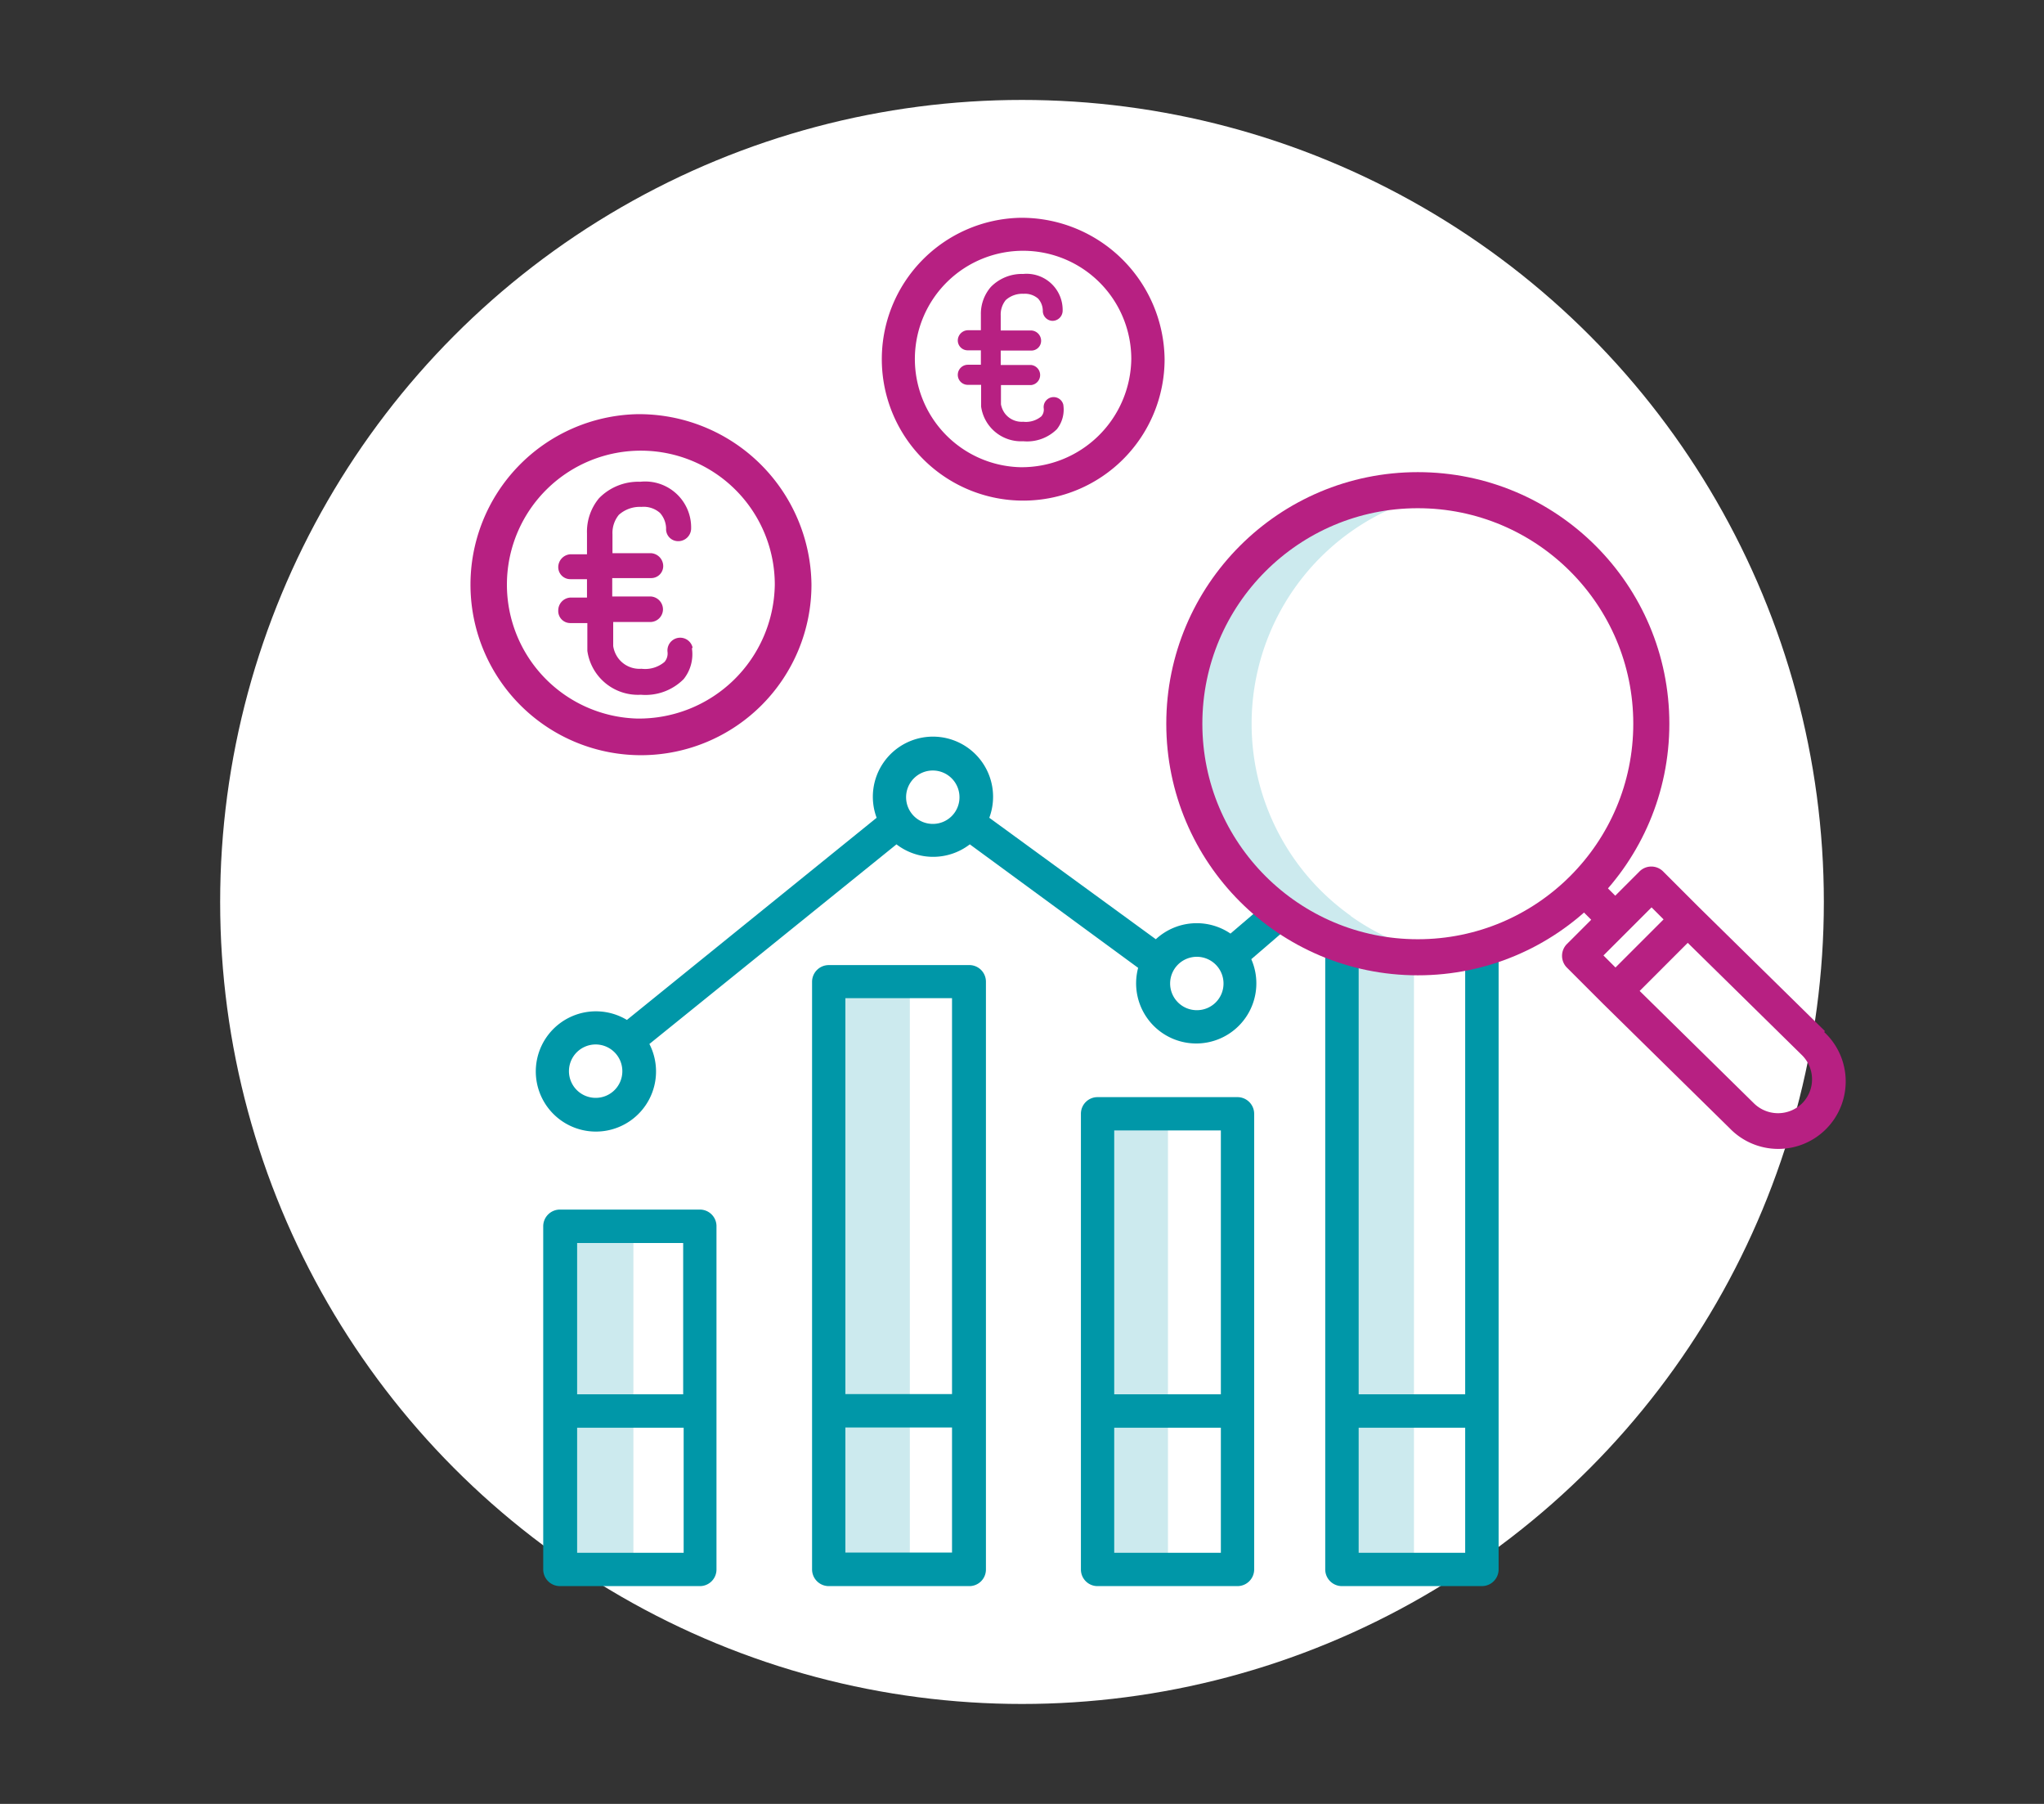
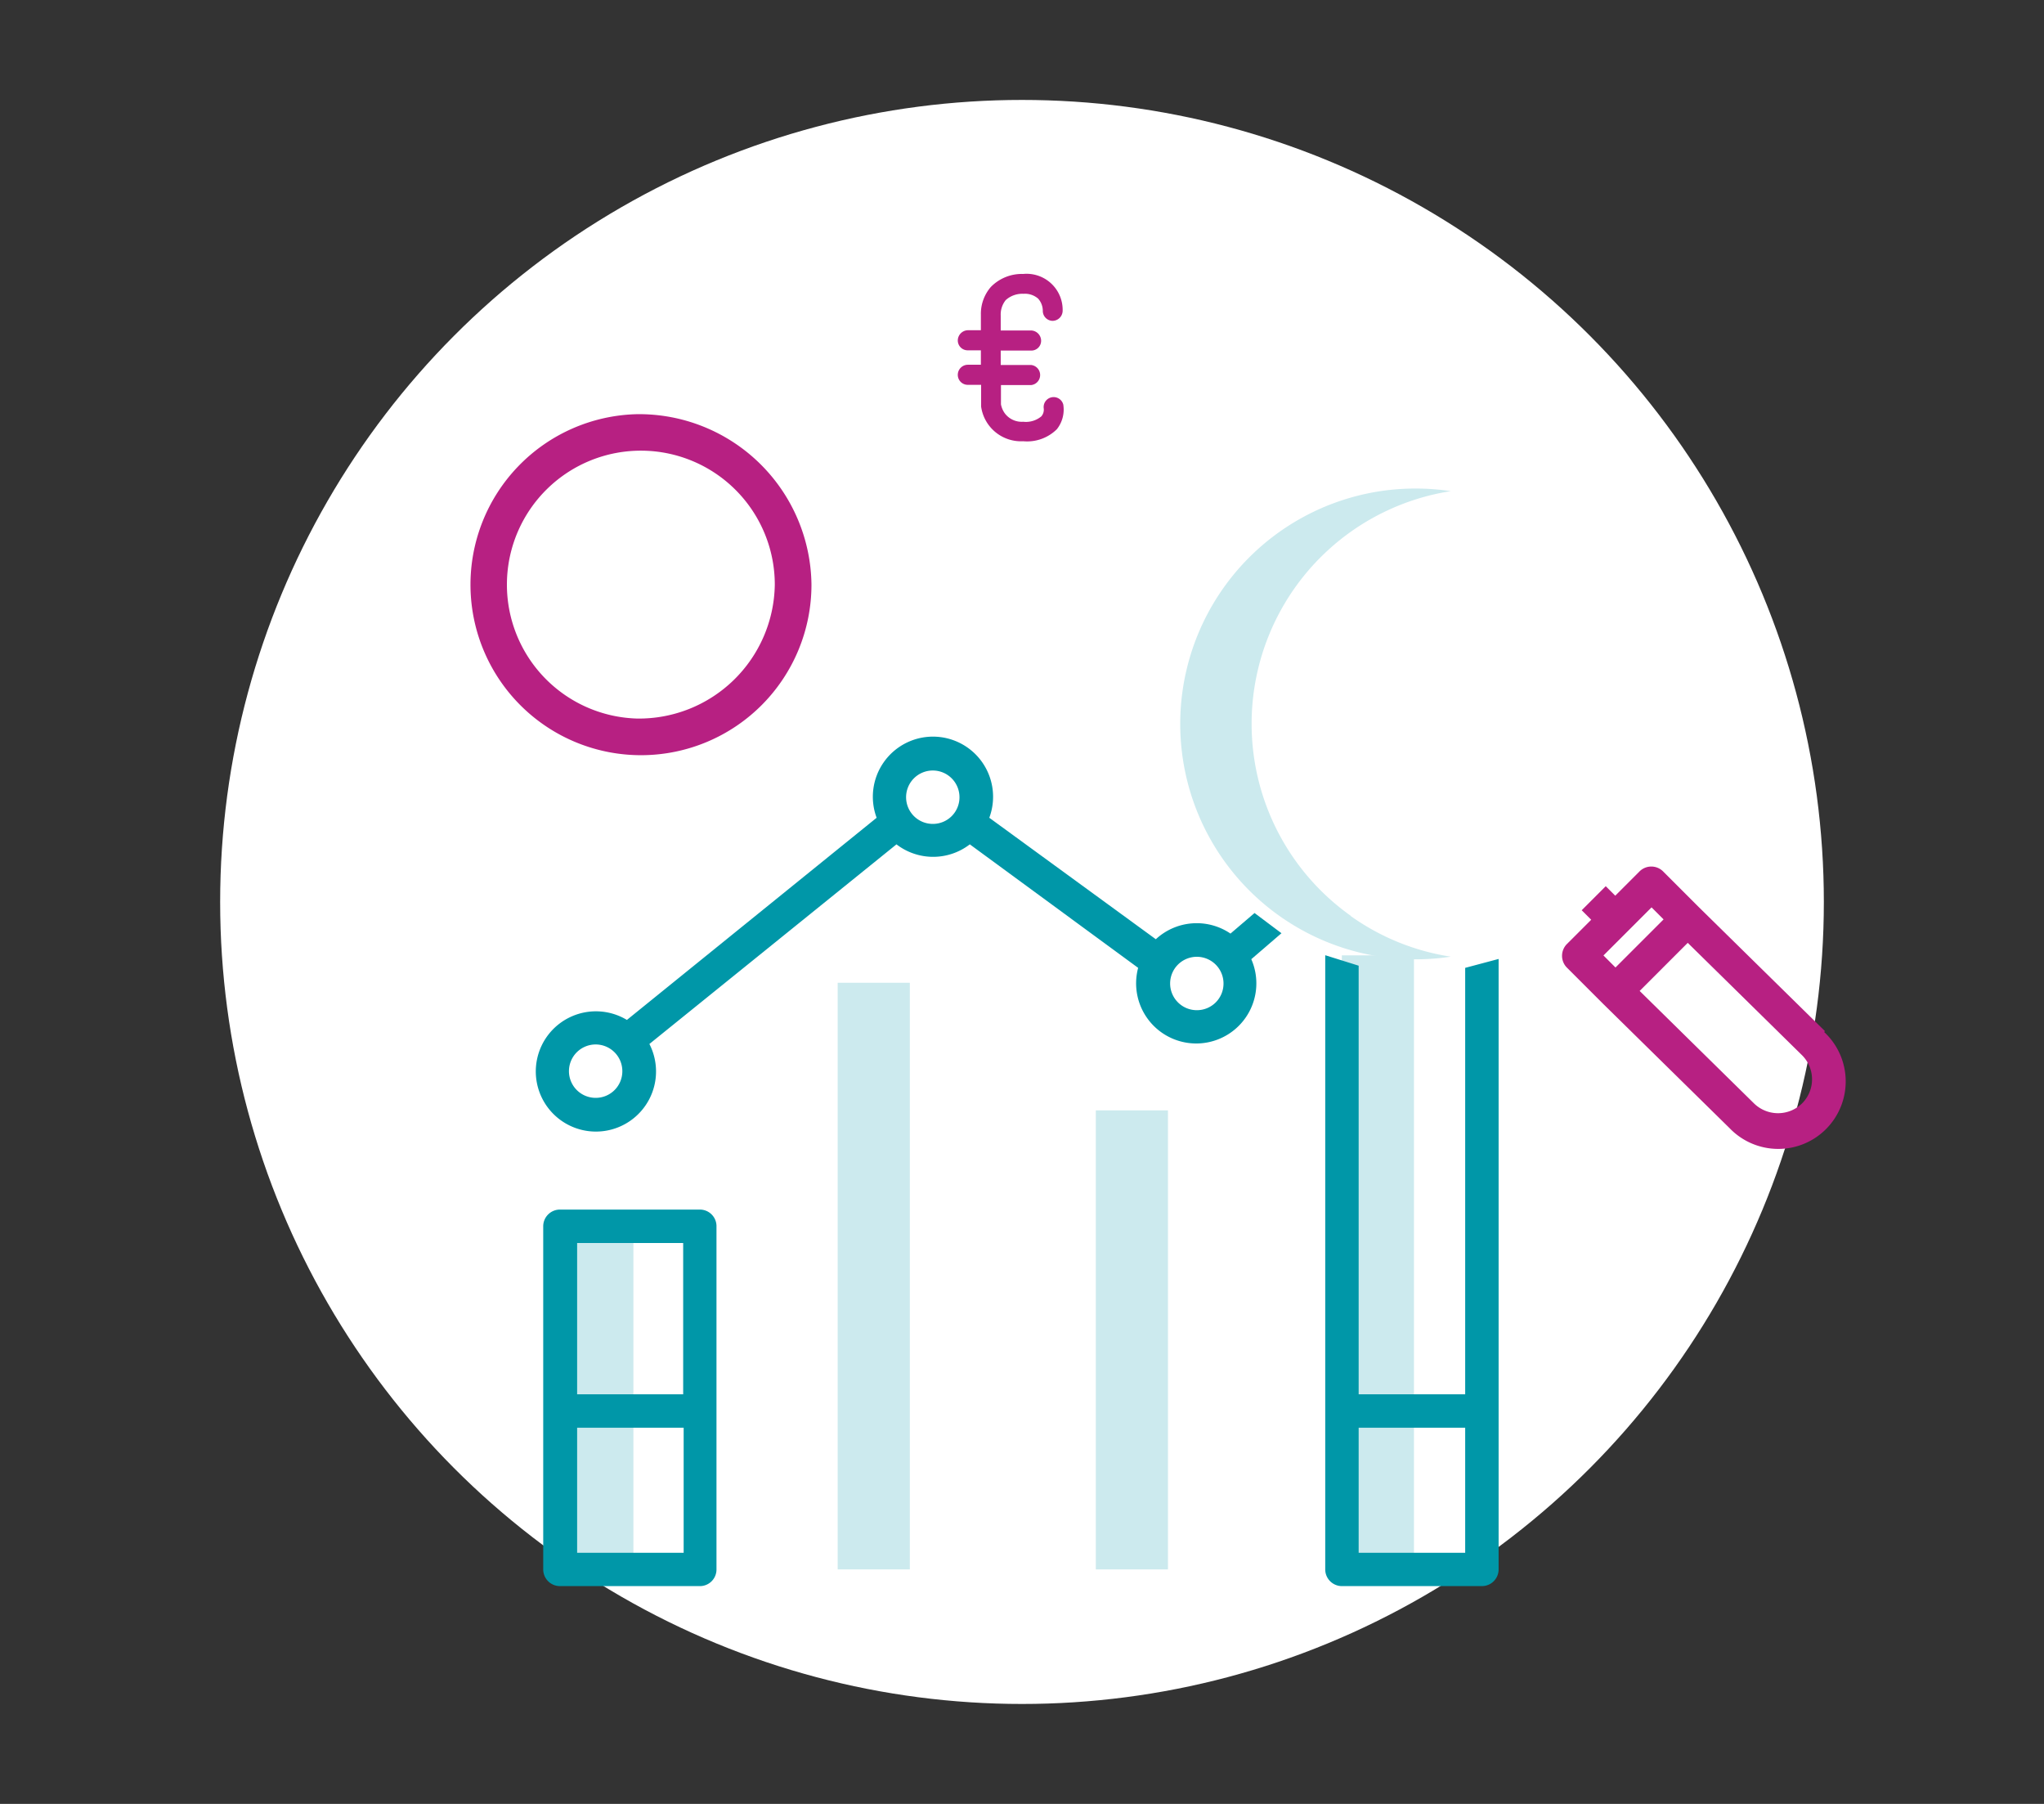
<svg xmlns="http://www.w3.org/2000/svg" viewBox="0 0 170 150">
  <rect x="0" y="0" width="170" height="150" fill="#333333" stroke="none" />
  <defs>
    <style>.cls-1{fill:#fff;}.cls-2{fill:#cceaee;}.cls-3{fill:#b72082;}.cls-4{fill:#0097a8;}.cls-5{fill:none;stroke:#b72082;stroke-miterlimit:10;stroke-width:3px;}</style>
  </defs>
  <g id="Ronds_blancs" data-name="Ronds blancs">
    <circle class="cls-1" cx="85" cy="75" r="66.69" />
  </g>
  <g id="Pictos">
    <path class="cls-2" d="M46.68,117.33V130.5h6V102.08h-6Z" />
    <path class="cls-2" d="M91.14,112.81V130.5h6V92.33h-6Z" />
    <path class="cls-2" d="M111.6,106.84V130.5h6V79.44h-6Z" />
    <path class="cls-2" d="M69.67,107.89V130.5h6V81.72h-6Z" />
    <path class="cls-2" d="M112.34,76.15a19.58,19.58,0,0,1,8.32-35.31,19.78,19.78,0,0,0-5.85,0,19.57,19.57,0,0,0,5.85,38.71,19.41,19.41,0,0,1-8.32-3.38Z" />
    <path class="cls-3" d="M53,34.44A14.18,14.18,0,1,0,67.49,48.62,14.34,14.34,0,0,0,53,34.44Zm0,25.31A11.14,11.14,0,1,1,64.44,48.62,11.3,11.3,0,0,1,53,59.75Z" />
-     <path class="cls-3" d="M84.86,18.11a11.76,11.76,0,1,0,12,11.76A11.9,11.9,0,0,0,84.86,18.11Zm0,20.74a9,9,0,1,1,9.23-9A9.12,9.12,0,0,1,84.86,38.85Z" />
    <path class="cls-3" d="M88.44,33.69a2.62,2.62,0,0,1-.54,2,3.51,3.51,0,0,1-2.8,1,3.35,3.35,0,0,1-3.5-2.88V32H80.49a.83.83,0,0,1-.83-.82.84.84,0,0,1,.83-.85h1.09v-1.2H80.49a.82.82,0,0,1-.83-.82.86.86,0,0,1,.83-.85h1.09V26.16a3.41,3.41,0,0,1,.83-2.3,3.61,3.61,0,0,1,2.69-1.08,3,3,0,0,1,3.28,3.09.85.85,0,0,1-.84.81.83.83,0,0,1-.81-.85,1.53,1.53,0,0,0-.39-1,1.67,1.67,0,0,0-1.22-.4,2.06,2.06,0,0,0-1.47.52,1.9,1.9,0,0,0-.42,1.28v1.25h2.53a.86.86,0,0,1,.83.85.81.81,0,0,1-.83.82H83.23v1.2h2.53a.84.84,0,0,1,0,1.67H83.25v1.6a1.86,1.86,0,0,0,.32.75,1.76,1.76,0,0,0,1.53.7,2,2,0,0,0,1.51-.45.85.85,0,0,0,.2-.64v0a.83.83,0,0,1,1.63-.31Z" />
-     <path class="cls-3" d="M57.55,53.93a3.31,3.31,0,0,1-.69,2.54,4.48,4.48,0,0,1-3.56,1.3,4.25,4.25,0,0,1-4.45-3.65V51.81H47.43a1,1,0,0,1-1-1.05,1.07,1.07,0,0,1,1-1.07h1.39V48.16H47.43a1,1,0,0,1-1-1,1.08,1.08,0,0,1,1-1.07h1.39V44.35a4.35,4.35,0,0,1,1-2.92,4.56,4.56,0,0,1,3.43-1.37A3.82,3.82,0,0,1,57.48,44a1.07,1.07,0,0,1-1.08,1,1,1,0,0,1-1-1.07,2,2,0,0,0-.51-1.28,2.05,2.05,0,0,0-1.55-.5,2.61,2.61,0,0,0-1.87.66,2.38,2.38,0,0,0-.53,1.62V46h3.22a1.08,1.08,0,0,1,1,1.07,1,1,0,0,1-1,1H50.92v1.53h3.22a1.08,1.08,0,0,1,1,1.07,1.06,1.06,0,0,1-1,1.05H51v2a2.28,2.28,0,0,0,.41,1,2.21,2.21,0,0,0,1.94.89,2.5,2.5,0,0,0,1.92-.57,1.08,1.08,0,0,0,.25-.82v0a1.06,1.06,0,0,1,2.08-.39Z" />
    <path class="cls-4" d="M58.21,100.58H46.57A1.39,1.39,0,0,0,45.18,102V130.5a1.39,1.39,0,0,0,1.39,1.39H58.21a1.38,1.38,0,0,0,1.38-1.39V102A1.38,1.38,0,0,0,58.21,100.58Zm-1.39,2.78v12.58H48V103.36ZM48,129.12v-10.4h8.86v10.4Z" />
-     <path class="cls-4" d="M80.57,80.25H68.93a1.39,1.39,0,0,0-1.39,1.39V130.5a1.39,1.39,0,0,0,1.39,1.39H80.57A1.38,1.38,0,0,0,82,130.5V81.64A1.38,1.38,0,0,0,80.57,80.25ZM79.18,83v32.92H70.31V83Zm-8.87,46.1v-10.4h8.87v10.4Z" />
-     <path class="cls-4" d="M102.92,91.23H91.28a1.38,1.38,0,0,0-1.38,1.39V130.5a1.38,1.38,0,0,0,1.38,1.39h11.64a1.39,1.39,0,0,0,1.39-1.39V92.62a1.39,1.39,0,0,0-1.39-1.39ZM101.54,94v21.94H92.67V94Zm-8.87,35.12v-10.4h8.87v10.4Z" />
    <path class="cls-4" d="M104.34,75.92l-2,1.71a5,5,0,0,0-6.21.47L82.28,68a5,5,0,1,0-9.37,0L52.14,84.81a5,5,0,1,0,1.87,2l20.55-16.6a5,5,0,0,0,6.1,0l14,10.27a5,5,0,1,0,9.41-.72l2.51-2.16ZM49.54,91.29a2.22,2.22,0,1,1,2.22-2.22A2.21,2.21,0,0,1,49.54,91.29ZM77.59,68.51A2.22,2.22,0,1,1,79.8,66.3,2.21,2.21,0,0,1,77.59,68.51ZM99.54,84a2.22,2.22,0,1,1,2.22-2.22A2.21,2.21,0,0,1,99.54,84ZM113,129.12v-10.4h8.86v10.4Zm-2.78-49.69V130.5a1.39,1.39,0,0,0,1.39,1.39h11.64a1.39,1.39,0,0,0,1.39-1.39V79.74l-2.78.74v35.46H113V80.3Z" />
    <path class="cls-3" d="M151.79,85.75,141.34,75.48l-3-3a1.39,1.39,0,0,0-2,0h0l-2,2-.79-.79-2,2,.79.79-2,2a1.39,1.39,0,0,0,0,2l3,3h0l10.51,10.33a5.61,5.61,0,1,0,7.86-8Zm-18.43-6.3,4-4,1,1-4,4Zm16.52,12.3v0h0a2.86,2.86,0,0,1-4,0l-9.51-9.35,4-4,9.47,9.31A2.83,2.83,0,0,1,149.88,91.75Z" />
-     <circle class="cls-5" cx="117.92" cy="60.18" r="19.42" />
  </g>
</svg>